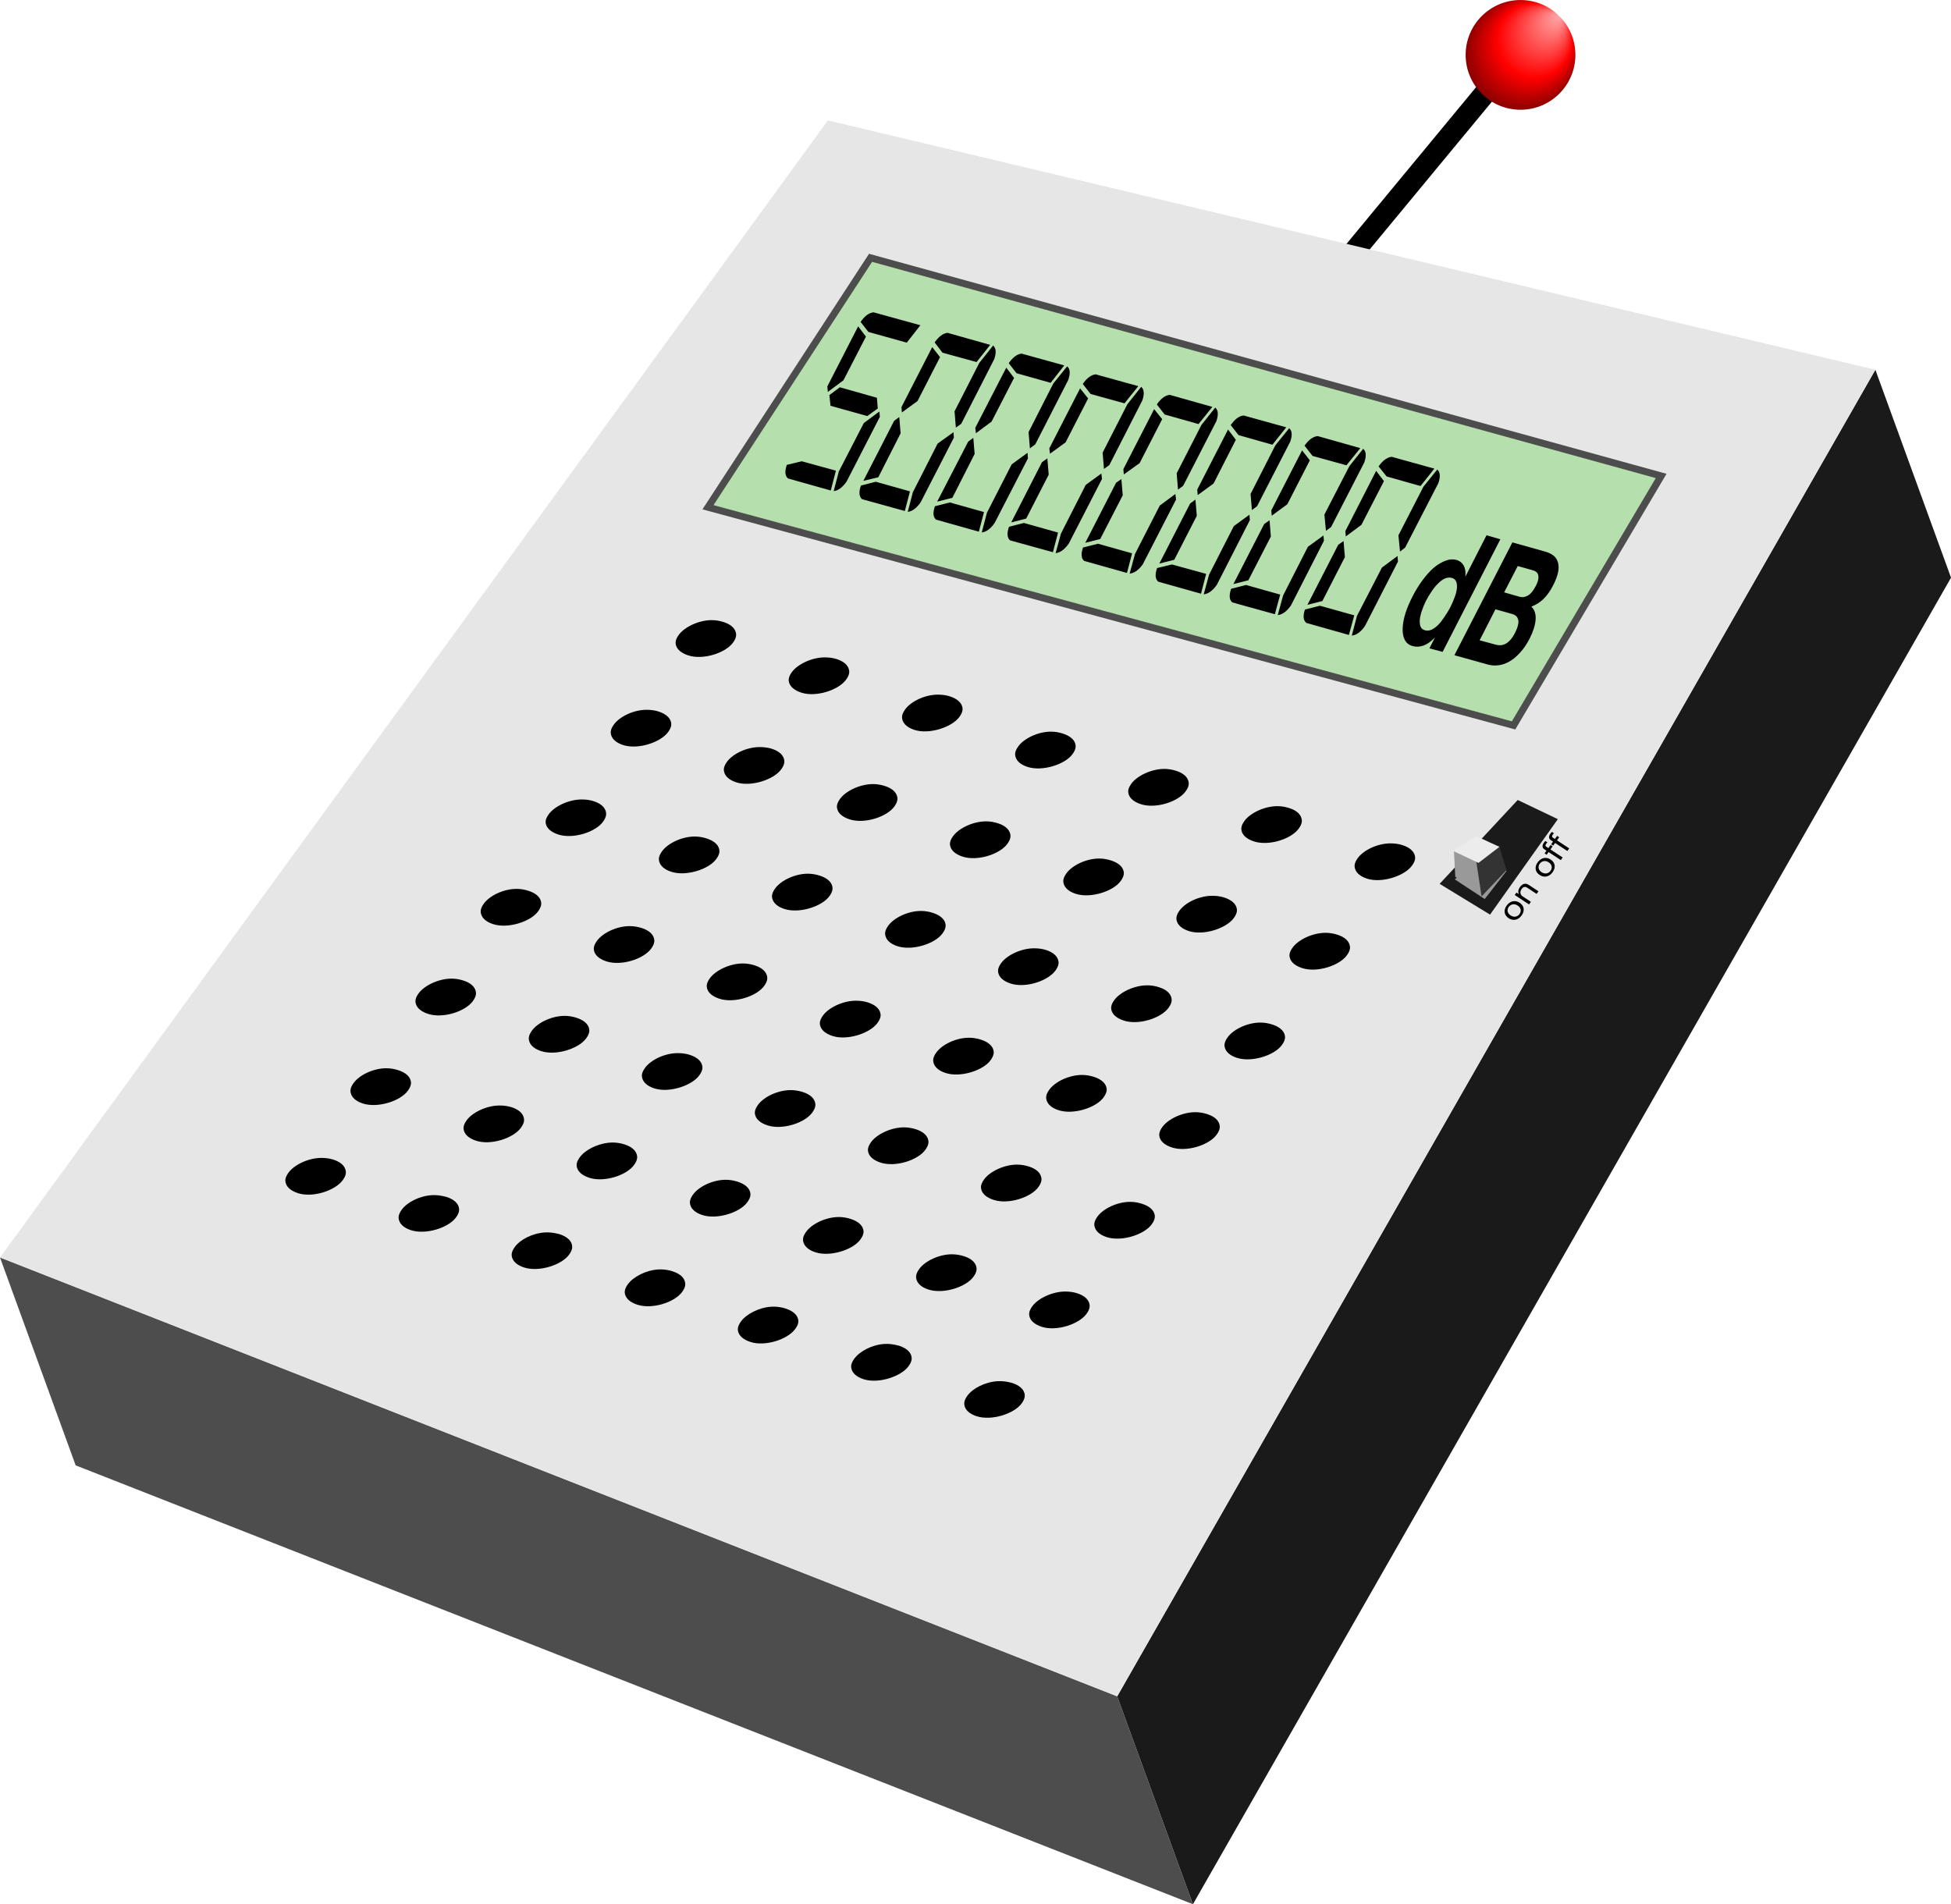
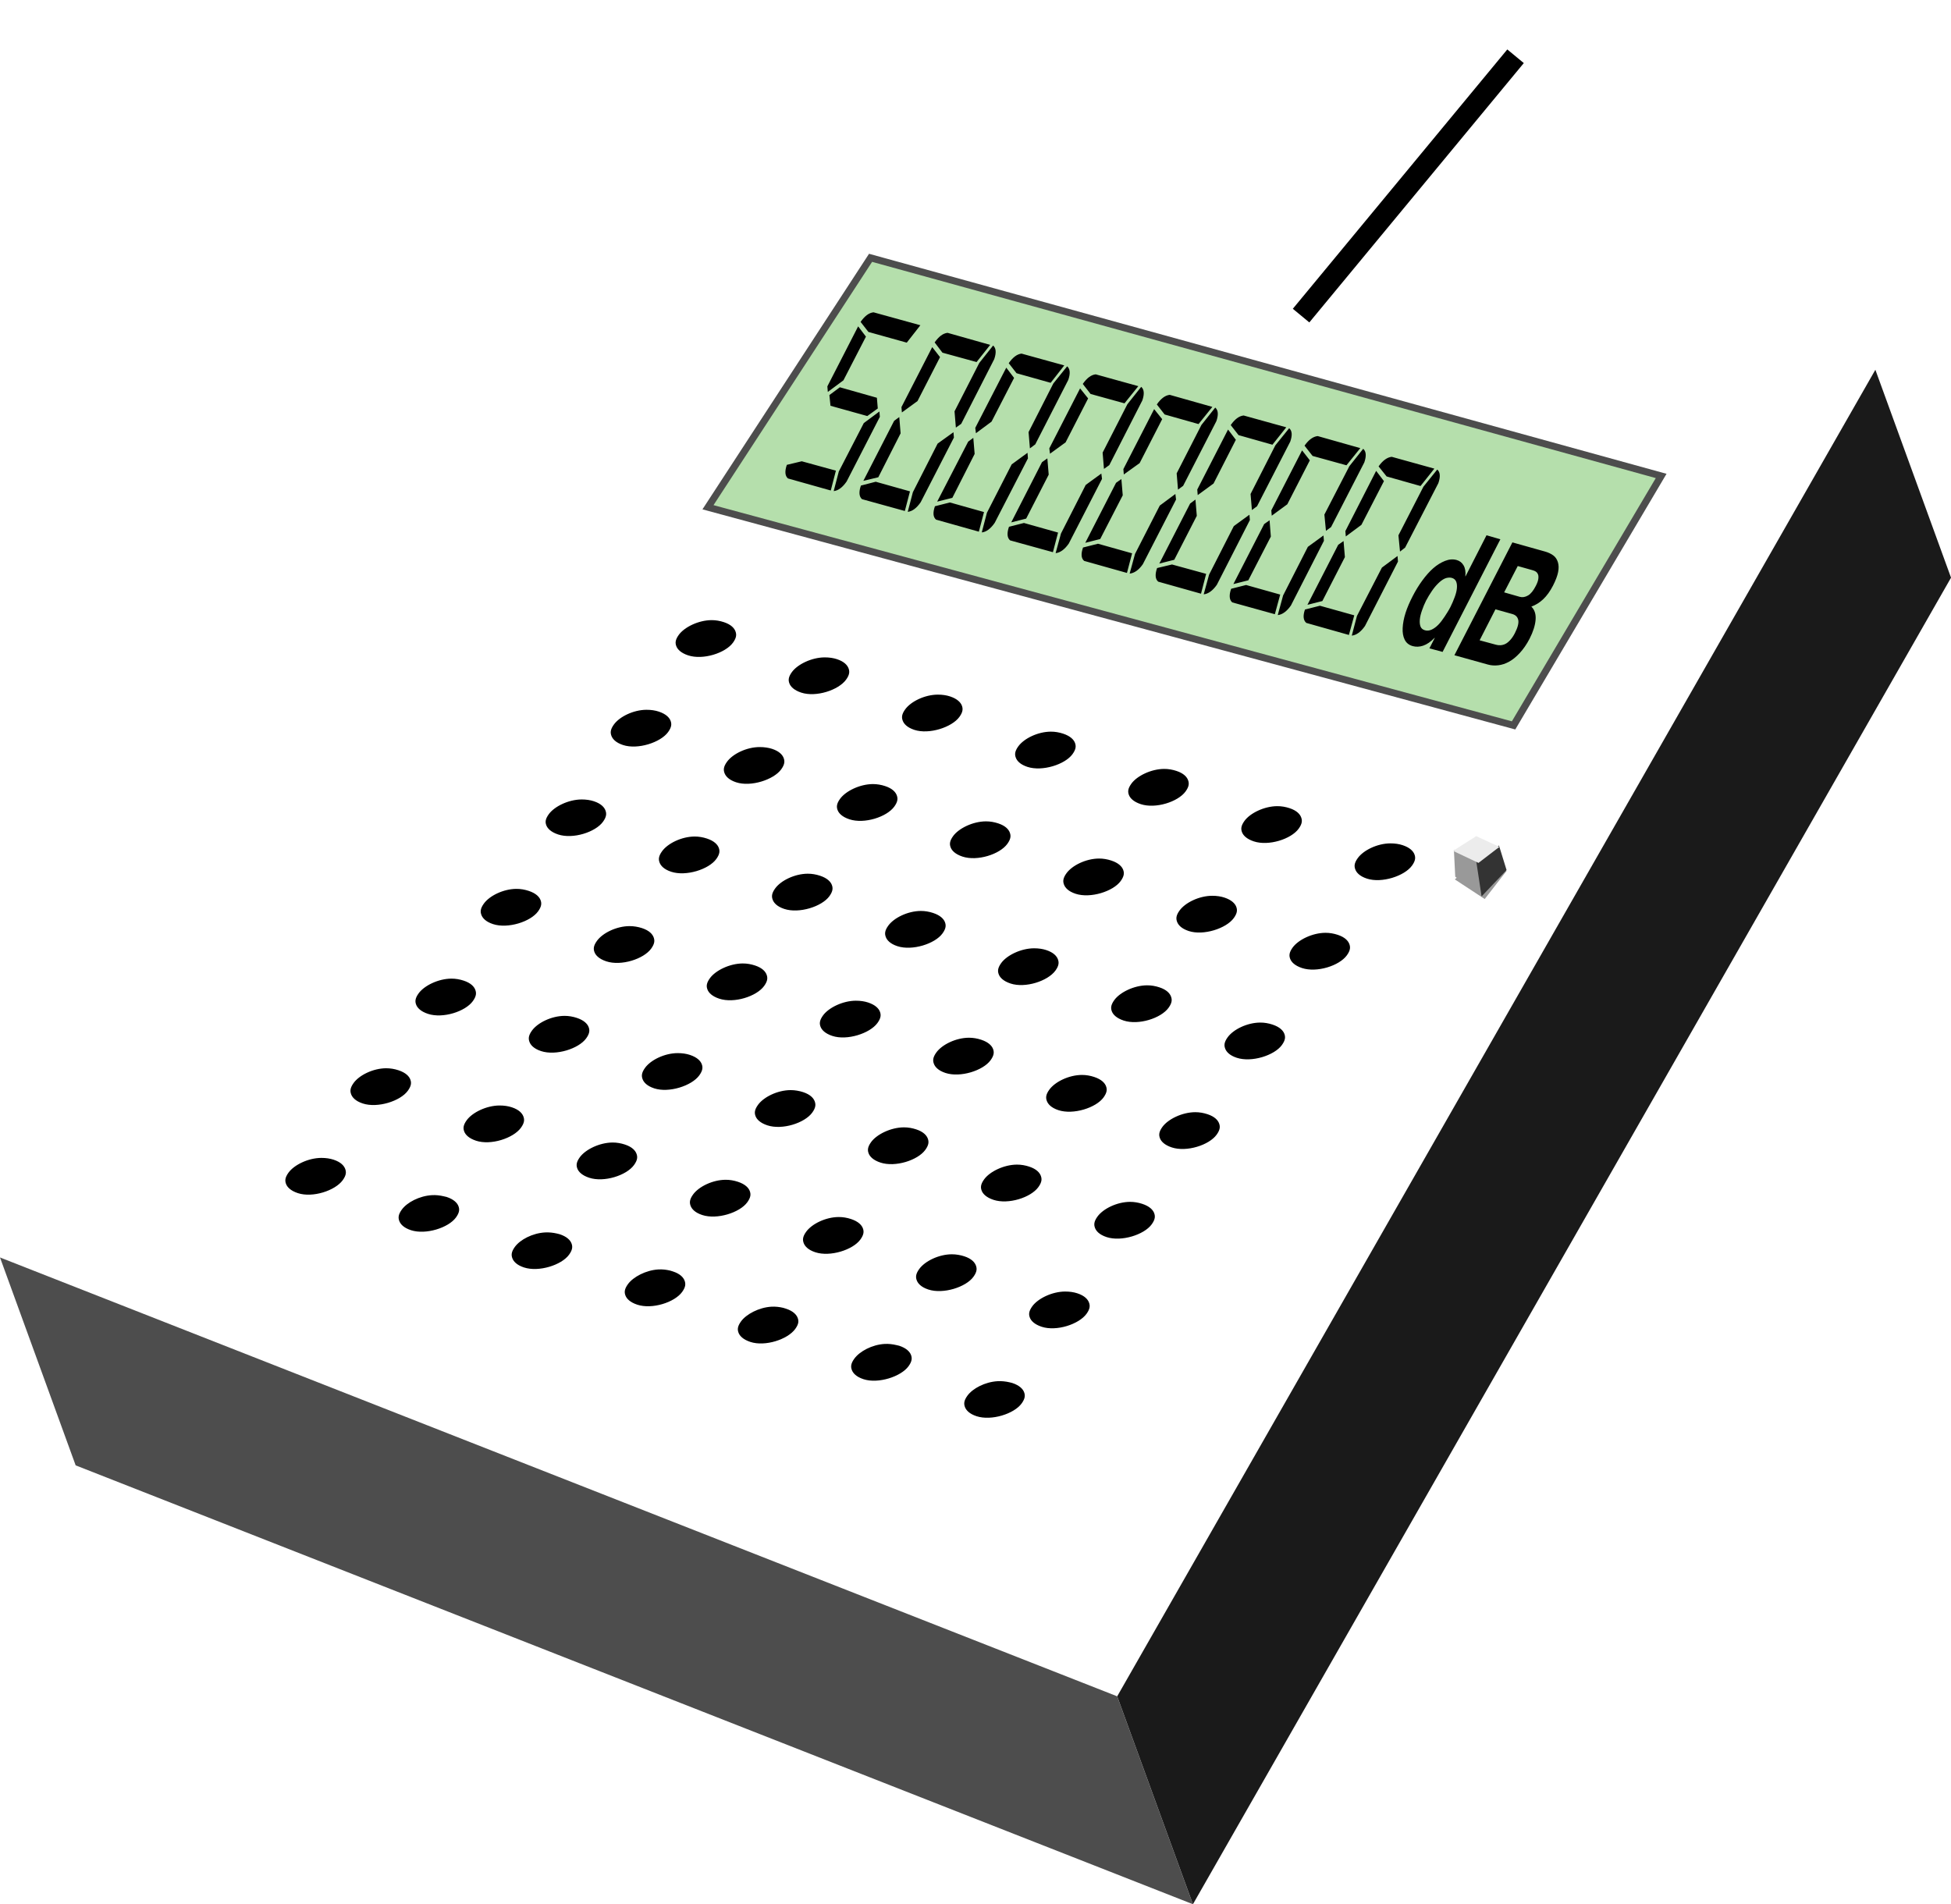
<svg xmlns="http://www.w3.org/2000/svg" version="1.1" viewBox="0 0 273.34 266.81">
  <defs>
    <radialGradient id="a" cx="287.9" cy="334.02" r="8.187" fx="293.44" fy="328.38" gradientUnits="userSpaceOnUse">
      <stop stop-color="#faa" offset="0" />
      <stop stop-color="#f00" offset=".641" />
      <stop stop-color="#800000" offset="1" />
    </radialGradient>
  </defs>
  <g transform="translate(-76.866 -328.33)">
    <path d="m259.15 372.55 30.048-36.337" fill="none" stroke="#000" stroke-width="3" />
    <path d="m76.866 504.52 156.52 61.49 10.61 29.13-156.53-61.49z" fill="#4d4d4d" />
    <path d="m233.39 566.01 106.22-185.87 10.6 29.13-106.21 185.87z" fill="#1a1a1a" />
-     <path d="m192.86 345.2-115.99 159.32 156.52 61.49 106.22-185.87z" fill="#e6e6e6" />
    <path transform="matrix(.964 .266 -.546 .838 0 0)" d="m383.62 313.14h114.9l1.843 41.124-116.75 0.584z" fill="#b5dfac" fill-rule="evenodd" stroke="#4d4d4d" stroke-width="1.025px" />
    <path d="m199.25 372.09c-0.643 0.067-1.237 0.519-1.812 1.344l1.094 1.406 5.375 1.5 1.906-2.438-6.562-1.812zm-2.156 1.969-4.312 8.406 0.062 0.781 2.188-1.625 3.156-6.125-1.094-1.438zm12.531 0.906c-0.643 0.067-1.237 0.519-1.812 1.344l1.094 1.438 4.781 1.312 1.906-2.406-5.969-1.688zm6.38 1.78-1.938 2.438-3.469 6.781 0.188 2.281 0.75-0.531 4.625-9.062c0.309-0.899 0.265-1.542-0.156-1.906zm-8.531 0.219-4.312 8.406 0.062 0.75 2.188-1.594 3.156-6.156-1.094-1.406zm12.53 0.91c-0.643 0.067-1.237 0.519-1.812 1.344l1.094 1.406 4.781 1.344 1.906-2.438-5.97-1.65zm6.375 1.781-1.938 2.406-3.469 6.812 0.188 2.281 0.75-0.562 4.625-9.031c0.309-0.899 0.265-1.542-0.156-1.906zm-8.531 0.188-4.344 8.438 0.094 0.75 2.188-1.625 3.156-6.125-1.094-1.438zm12.531 0.938c-0.643 0.067-1.237 0.519-1.812 1.344l1.094 1.406 4.75 1.312 1.938-2.406-5.969-1.656zm6.375 1.75-1.938 2.438-3.469 6.781 0.188 2.281 0.75-0.531 4.625-9.062c0.309-0.899 0.265-1.542-0.156-1.906zm-42.219 0.062-1.469 1.094 0.156 1.5 5.156 1.438 1.469-1.062-0.125-1.5-5.188-1.469zm33.656 0.156-4.312 8.406 0.094 0.75 2.188-1.594 3.156-6.156-1.125-1.406zm12.562 0.906c-0.643 0.067-1.237 0.519-1.812 1.344l1.094 1.406 4.75 1.344 1.938-2.406-5.969-1.688zm6.375 1.781-1.938 2.438-3.469 6.781 0.188 2.281 0.719-0.531 4.656-9.062c0.309-0.899 0.265-1.542-0.156-1.906zm-8.562 0.219-4.312 8.406 0.062 0.75 2.219-1.594 3.156-6.156-1.125-1.406zm-38.49 0.33-2.188 1.625-3.5 6.781-0.719 2.75c0.643-0.067 1.237-0.519 1.812-1.344l4.656-9.062-0.062-0.75zm51.031 0.562c-0.643 0.067-1.237 0.519-1.812 1.344l1.094 1.406 4.75 1.344 1.938-2.438-5.969-1.656zm-48.25 0.219-0.719 0.531-4.312 8.406 2.094-0.5 3.125-6.156-0.188-2.281zm54.625 1.562-1.938 2.406-3.469 6.812 0.188 2.25 0.719-0.531 4.656-9.062c0.309-0.899 0.265-1.511-0.156-1.875zm-8.562 0.188-4.312 8.406 0.062 0.781 2.219-1.625 3.125-6.125-1.094-1.438zm-38.469 0.375-2.219 1.594-3.469 6.812-0.719 2.75c0.643-0.067 1.237-0.519 1.812-1.344l4.656-9.062-0.062-0.75zm51.03 0.54c-0.643 0.067-1.268 0.519-1.844 1.344l1.125 1.438 4.75 1.312 1.938-2.406-5.969-1.688zm-48.25 0.25-0.719 0.531-4.344 8.406 2.125-0.531 3.125-6.156-0.188-2.25zm54.625 1.531-1.938 2.438-3.5 6.781 0.219 2.281 0.719-0.531 4.656-9.062c0.309-0.899 0.265-1.542-0.156-1.906zm-8.562 0.219-4.312 8.406 0.062 0.75 2.18-1.6 3.156-6.156-1.094-1.406zm-38.469 0.344-2.219 1.625-3.469 6.781-0.719 2.75c0.643-0.067 1.237-0.519 1.812-1.344l4.656-9.031-0.062-0.781zm51.031 0.562c-0.643 0.067-1.268 0.519-1.844 1.344l1.125 1.406 4.75 1.344 1.938-2.438-5.969-1.656zm-48.25 0.219-0.75 0.531-4.312 8.438 2.094-0.531 3.156-6.156-0.188-2.281zm-34.406 0.406-2.094 0.5c-0.309 0.899-0.265 1.542 0.156 1.906l6 1.688 0.719-2.781-4.781-1.312zm89.031 1.156-1.938 2.406-3.5 6.812 0.219 2.281 0.719-0.562 4.656-9.031c0.309-0.899 0.265-1.542-0.156-1.906zm-8.562 0.188-4.312 8.438 0.062 0.75 2.188-1.625 3.156-6.125-1.094-1.438zm-38.5 0.375-2.188 1.594-3.469 6.812-0.75 2.75c0.643-0.067 1.268-0.519 1.844-1.344l4.656-9.062-0.094-0.75zm2.81 0.77-0.75 0.53-4.312 8.406 2.094-0.531 3.156-6.125-0.19-2.28zm-34.406 0.375-2.09 0.54c-0.309 0.899-0.265 1.542 0.156 1.906l6 1.656 0.719-2.75-4.781-1.344zm41.969 1.719-2.188 1.625-3.469 6.781-0.75 2.75c0.643-0.067 1.268-0.487 1.844-1.312l4.656-9.062-0.094-0.781zm2.812 0.781-0.75 0.562-4.312 8.406 2.094-0.531 3.156-6.156-0.188-2.281zm-34.406 0.406-2.094 0.531c-0.309 0.899-0.265 1.511 0.156 1.875l6 1.688 0.719-2.75-4.781-1.344zm41.969 1.719-2.188 1.594-3.469 6.812-0.75 2.75c0.643-0.067 1.268-0.519 1.844-1.344l4.625-9.062-0.062-0.75zm2.812 0.781-0.75 0.531-4.312 8.406 2.094-0.531 3.156-6.125-0.18-2.29zm-34.406 0.375-2.094 0.531c-0.309 0.899-0.265 1.542 0.156 1.906l6 1.656 0.719-2.75-4.781-1.344zm64.812 1.719-2.938 5.75h-0.031c0.069-0.621-0.02-1.138-0.25-1.531-0.23-0.393-0.55-0.633-0.969-0.75-0.518-0.145-1.064-0.098-1.625 0.125-0.561 0.223-1.117 0.558-1.656 1.031-0.539 0.473-1.032 1.04-1.531 1.719-0.499 0.679-0.95 1.42-1.344 2.188-0.409 0.796-0.753 1.569-1 2.344-0.247 0.774-0.374 1.485-0.406 2.125s0.06 1.175 0.281 1.625c0.221 0.45 0.588 0.756 1.125 0.906 0.455 0.127 0.952 0.114 1.469-0.062 0.517-0.176 1.048-0.537 1.594-1.094h0.031l-0.75 1.469 1.844 0.5 8.094-15.781-1.938-0.562zm-22.844 0.031-2.188 1.594-3.469 6.812-0.75 2.75c0.643-0.067 1.268-0.519 1.844-1.344l4.625-9.062-0.062-0.75zm2.812 0.781-0.75 0.531-4.312 8.406 2.094-0.531 3.156-6.156-0.188-2.25zm23.656 0.188-8.125 15.812 4.719 1.312c0.437 0.122 0.933 0.155 1.438 0.094 0.504-0.061 0.988-0.221 1.5-0.5s1.01-0.689 1.5-1.219c0.49-0.529 0.966-1.204 1.375-2 0.507-0.988 0.78-1.873 0.844-2.656 0.064-0.783-0.137-1.396-0.594-1.844 0.602-0.22 1.153-0.556 1.656-1.031 0.504-0.475 0.974-1.125 1.375-1.906 0.378-0.738 0.612-1.363 0.719-1.906 0.107-0.543 0.086-0.996-0.031-1.375-0.118-0.379-0.311-0.698-0.625-0.938-0.314-0.239-0.724-0.433-1.188-0.562l-4.562-1.281zm-58.062 0.188-2.094 0.531c-0.309 0.899-0.265 1.511 0.156 1.875l6 1.688 0.719-2.75-4.781-1.344zm41.969 1.719-2.188 1.625-3.5 6.781-0.719 2.75c0.643-0.067 1.268-0.519 1.844-1.344l4.625-9.031-0.062-0.781zm-31.594 1.188-2.094 0.5c-0.309 0.899-0.265 1.542 0.156 1.906l6 1.688 0.719-2.781-4.781-1.312zm48.438 0.219 2 0.562c0.191 0.053 0.38 0.117 0.531 0.219 0.151 0.101 0.244 0.235 0.312 0.406 0.068 0.171 0.07 0.398 0.031 0.656-0.039 0.259-0.155 0.569-0.344 0.938-0.341 0.664-0.697 1.117-1.094 1.344-0.397 0.227-0.774 0.294-1.156 0.188l-2.188-0.625 1.906-3.688zm-9.719 1.625c0.161-0.014 0.31-0.013 0.469 0.031 0.309 0.086 0.517 0.265 0.625 0.531 0.108 0.266 0.132 0.6 0.094 0.969-0.038 0.369-0.14 0.761-0.312 1.219-0.173 0.458-0.359 0.918-0.594 1.375-0.242 0.472-0.531 0.916-0.812 1.344-0.282 0.427-0.57 0.814-0.875 1.125-0.305 0.311-0.618 0.54-0.938 0.688-0.32 0.147-0.619 0.183-0.938 0.094-0.3-0.084-0.521-0.258-0.625-0.531-0.104-0.274-0.131-0.614-0.094-1 0.037-0.386 0.149-0.821 0.312-1.281 0.163-0.46 0.335-0.901 0.562-1.344 0.242-0.472 0.53-0.925 0.812-1.344 0.282-0.419 0.569-0.76 0.875-1.062 0.306-0.302 0.613-0.542 0.938-0.688 0.162-0.073 0.339-0.111 0.5-0.125zm-28.344 1.031-2.094 0.531c-0.309 0.899-0.265 1.542 0.156 1.906l5.969 1.656 0.75-2.75-4.781-1.344zm10.344 2.906-2.094 0.531c-0.309 0.899-0.234 1.511 0.188 1.875l5.969 1.688 0.75-2.75-4.812-1.344zm24.594 0.5 2.344 0.656c0.464 0.129 0.74 0.387 0.844 0.812 0.104 0.425-0.053 1.064-0.469 1.875-0.212 0.413-0.434 0.728-0.656 0.969-0.223 0.241-0.431 0.417-0.656 0.531-0.225 0.114-0.462 0.174-0.688 0.188-0.225 0.013-0.416-4e-3 -0.625-0.062l-2.312-0.625 2.219-4.344z" />
-     <path transform="translate(2,2)" d="m295.58 334.02c0 4.245-3.441 7.687-7.687 7.687s-7.687-3.441-7.687-7.687 3.441-7.687 7.687-7.687 7.687 3.441 7.687 7.687z" fill="url(#a)" fill-rule="evenodd" />
    <path d="m176.56 415.22c-1.837 9e-3 -3.808 0.979-4.594 2.062-0.526 0.725-0.506 1.171-0.344 1.594 0.162 0.423 0.617 0.939 1.656 1.281 2.083 0.685 5.224-0.323 6.281-1.781 0.529-0.73 0.501-1.175 0.344-1.594-0.158-0.419-0.587-0.94-1.625-1.281-0.538-0.177-1.124-0.284-1.719-0.281zm15.844 5.219c-1.837 9e-3 -3.808 0.979-4.594 2.062-0.526 0.725-0.506 1.171-0.344 1.594 0.162 0.423 0.617 0.939 1.656 1.281 2.07 0.681 5.218-0.347 6.281-1.812 0.529-0.73 0.501-1.175 0.344-1.594-0.158-0.419-0.587-0.94-1.625-1.281-0.487-0.16-1.069-0.253-1.719-0.25zm15.844 5.219c-1.837 9e-3 -3.767 0.965-4.562 2.062-0.529 0.73-0.501 1.175-0.344 1.594 0.158 0.419 0.587 0.94 1.625 1.281 2.066 0.679 5.257-0.357 6.312-1.812 0.526-0.725 0.506-1.171 0.344-1.594-0.162-0.423-0.617-0.939-1.656-1.281-0.487-0.16-1.069-0.253-1.719-0.25zm-40.812 2.125c-1.837 9e-3 -3.767 0.965-4.562 2.062-0.529 0.73-0.501 1.175-0.344 1.594 0.158 0.419 0.587 0.94 1.625 1.281 2.066 0.679 5.257-0.357 6.312-1.812 0.526-0.725 0.506-1.171 0.344-1.594-0.162-0.423-0.617-0.939-1.656-1.281-0.487-0.16-1.069-0.253-1.719-0.25zm56.656 3.062c-1.837 9e-3 -3.767 0.965-4.562 2.062-0.529 0.73-0.501 1.175-0.344 1.594 0.158 0.419 0.587 0.94 1.625 1.281 2.079 0.683 5.262-0.333 6.312-1.781 0.526-0.725 0.506-1.171 0.344-1.594-0.162-0.423-0.617-0.939-1.656-1.281-0.538-0.177-1.124-0.284-1.719-0.281zm-40.81 2.16c-1.837 9e-3 -3.767 0.965-4.562 2.062-0.529 0.73-0.501 1.175-0.344 1.594 0.158 0.419 0.587 0.94 1.625 1.281 2.066 0.679 5.257-0.357 6.312-1.812 0.529-0.73 0.501-1.175 0.344-1.594-0.158-0.419-0.587-0.94-1.625-1.281-0.471-0.155-1.101-0.253-1.75-0.25zm56.688 3.062c-1.837 9e-3 -3.807 0.979-4.594 2.062-0.526 0.725-0.506 1.171-0.344 1.594 0.162 0.423 0.617 0.939 1.656 1.281 2.083 0.685 5.224-0.323 6.281-1.781 0.529-0.73 0.501-1.175 0.344-1.594-0.158-0.419-0.587-0.94-1.625-1.281-0.538-0.177-1.124-0.284-1.719-0.281zm-40.812 2.125c-1.837 9e-3 -3.807 0.979-4.594 2.062-0.526 0.725-0.506 1.171-0.344 1.594 0.162 0.423 0.617 0.939 1.656 1.281 2.083 0.685 5.224-0.323 6.281-1.781 0.529-0.73 0.501-1.175 0.344-1.594-0.158-0.419-0.587-0.94-1.625-1.281-0.538-0.177-1.124-0.284-1.719-0.281zm-40.812 2.156c-1.837 9e-3 -3.807 0.979-4.594 2.062-0.528 0.728-0.502 1.151-0.344 1.562s0.61 0.937 1.656 1.281c2.083 0.685 5.224-0.323 6.281-1.781 0.529-0.73 0.501-1.175 0.344-1.594-0.158-0.419-0.587-0.94-1.625-1.281-0.487-0.16-1.069-0.253-1.719-0.25zm97.469 0.938c-1.837 9e-3 -3.807 0.979-4.594 2.062-0.526 0.725-0.506 1.171-0.344 1.594 0.162 0.423 0.617 0.939 1.656 1.281 2.083 0.685 5.224-0.323 6.281-1.781 0.529-0.73 0.501-1.175 0.344-1.594-0.158-0.419-0.587-0.94-1.625-1.281-0.538-0.177-1.124-0.284-1.719-0.281zm-40.82 2.13c-1.837 9e-3 -3.808 0.979-4.594 2.062-0.526 0.725-0.506 1.171-0.344 1.594 0.162 0.423 0.617 0.939 1.656 1.281 2.083 0.685 5.224-0.323 6.281-1.781 0.529-0.73 0.501-1.175 0.344-1.594-0.158-0.419-0.587-0.94-1.625-1.281-0.538-0.177-1.124-0.284-1.719-0.281zm-40.812 2.125c-1.837 9e-3 -3.767 0.965-4.562 2.062-0.529 0.73-0.501 1.175-0.344 1.594 0.158 0.419 0.587 0.94 1.625 1.281 2.079 0.683 5.262-0.333 6.312-1.781 0.526-0.725 0.506-1.171 0.344-1.594-0.162-0.423-0.617-0.939-1.656-1.281-0.538-0.177-1.124-0.284-1.719-0.281zm97.47 0.96c-1.837 9e-3 -3.767 0.965-4.562 2.062-0.529 0.73-0.501 1.175-0.344 1.594 0.158 0.419 0.587 0.94 1.625 1.281 2.066 0.679 5.257-0.357 6.312-1.812 0.526-0.725 0.506-1.171 0.344-1.594-0.162-0.423-0.617-0.939-1.656-1.281-0.487-0.16-1.069-0.253-1.719-0.25zm-40.812 2.125c-1.837 9e-3 -3.767 0.965-4.562 2.062-0.529 0.73-0.501 1.175-0.344 1.594 0.158 0.419 0.587 0.94 1.625 1.281 2.079 0.683 5.262-0.333 6.312-1.781 0.526-0.725 0.506-1.171 0.344-1.594-0.162-0.423-0.617-0.939-1.656-1.281-0.538-0.177-1.124-0.284-1.719-0.281zm-40.812 2.125c-1.837 9e-3 -3.767 0.965-4.562 2.062-0.529 0.73-0.501 1.175-0.344 1.594 0.158 0.419 0.587 0.94 1.625 1.281 2.079 0.683 5.262-0.333 6.312-1.781 0.526-0.725 0.506-1.171 0.344-1.594-0.162-0.423-0.617-0.939-1.656-1.281-0.538-0.177-1.124-0.284-1.719-0.281zm-40.812 2.125c-1.837 9e-3 -3.767 0.965-4.562 2.062-0.529 0.73-0.501 1.175-0.344 1.594 0.158 0.419 0.587 0.94 1.625 1.281 2.079 0.683 5.262-0.333 6.312-1.781 0.526-0.725 0.506-1.171 0.344-1.594-0.162-0.423-0.617-0.939-1.656-1.281-0.538-0.177-1.124-0.284-1.719-0.281zm97.469 0.969c-1.837 9e-3 -3.767 0.965-4.562 2.062-0.529 0.73-0.501 1.175-0.344 1.594 0.158 0.419 0.587 0.94 1.625 1.281 2.066 0.679 5.257-0.357 6.312-1.812 0.526-0.725 0.506-1.171 0.344-1.594-0.162-0.423-0.617-0.939-1.656-1.281-0.487-0.16-1.069-0.253-1.719-0.25zm-40.812 2.125c-1.837 9e-3 -3.767 0.965-4.562 2.062-0.529 0.73-0.501 1.175-0.344 1.594 0.158 0.419 0.587 0.94 1.625 1.281 2.079 0.683 5.262-0.333 6.312-1.781 0.526-0.725 0.506-1.171 0.344-1.594-0.162-0.423-0.617-0.939-1.656-1.281-0.538-0.177-1.124-0.284-1.719-0.281zm-40.812 2.125c-1.837 9e-3 -3.767 0.965-4.562 2.062-0.526 0.725-0.506 1.171-0.344 1.594 0.162 0.423 0.617 0.939 1.656 1.281 2.083 0.685 5.224-0.323 6.281-1.781 0.529-0.73 0.501-1.175 0.344-1.594-0.158-0.419-0.587-0.94-1.625-1.281-0.521-0.171-1.156-0.284-1.75-0.281zm97.5 0.938c-1.837 9e-3 -3.808 0.979-4.594 2.062-0.526 0.725-0.506 1.171-0.344 1.594 0.162 0.423 0.617 0.939 1.656 1.281 2.083 0.685 5.224-0.323 6.281-1.781 0.529-0.73 0.501-1.175 0.344-1.594-0.158-0.419-0.587-0.94-1.625-1.281-0.538-0.177-1.124-0.284-1.719-0.281zm-40.83 2.17c-1.837 9e-3 -3.808 0.979-4.594 2.062-0.526 0.725-0.506 1.171-0.344 1.594 0.162 0.423 0.617 0.939 1.656 1.281 2.07 0.681 5.218-0.347 6.281-1.812 0.529-0.73 0.501-1.175 0.344-1.594-0.158-0.419-0.587-0.94-1.625-1.281-0.487-0.16-1.069-0.253-1.719-0.25zm-40.812 2.125c-1.837 9e-3 -3.808 0.979-4.594 2.062-0.526 0.725-0.506 1.171-0.344 1.594 0.162 0.423 0.617 0.939 1.656 1.281 2.083 0.685 5.224-0.323 6.281-1.781 0.529-0.73 0.501-1.175 0.344-1.594-0.158-0.419-0.587-0.94-1.625-1.281-0.538-0.177-1.124-0.284-1.719-0.281zm-40.812 2.125c-1.837 9e-3 -3.807 0.979-4.594 2.062-0.526 0.725-0.506 1.171-0.344 1.594 0.162 0.423 0.617 0.939 1.656 1.281 2.083 0.685 5.224-0.323 6.281-1.781 0.529-0.73 0.501-1.175 0.344-1.594-0.158-0.419-0.587-0.94-1.625-1.281-0.538-0.177-1.124-0.284-1.719-0.281zm97.469 0.938c-1.837 9e-3 -3.808 0.979-4.594 2.062-0.526 0.725-0.506 1.171-0.344 1.594 0.162 0.423 0.617 0.939 1.656 1.281 2.083 0.685 5.224-0.323 6.281-1.781 0.529-0.73 0.501-1.175 0.344-1.594-0.158-0.419-0.587-0.94-1.625-1.281-0.538-0.177-1.124-0.284-1.719-0.281zm-40.812 2.156c-1.837 9e-3 -3.808 0.979-4.594 2.062-0.526 0.725-0.506 1.171-0.344 1.594 0.162 0.423 0.617 0.939 1.656 1.281 2.066 0.679 5.257-0.357 6.312-1.812 0.526-0.725 0.506-1.171 0.344-1.594-0.162-0.423-0.617-0.939-1.656-1.281-0.487-0.16-1.069-0.253-1.719-0.25zm-40.812 2.125c-1.837 9e-3 -3.767 0.965-4.562 2.062-0.529 0.73-0.501 1.175-0.344 1.594 0.158 0.419 0.587 0.94 1.625 1.281 2.079 0.683 5.262-0.333 6.312-1.781 0.526-0.725 0.506-1.171 0.344-1.594-0.162-0.423-0.617-0.939-1.656-1.281-0.538-0.177-1.124-0.284-1.719-0.281zm97.469 0.938c-1.837 9e-3 -3.767 0.965-4.562 2.062-0.529 0.73-0.501 1.175-0.344 1.594 0.158 0.419 0.587 0.94 1.625 1.281 2.079 0.683 5.262-0.333 6.312-1.781 0.526-0.725 0.506-1.171 0.344-1.594-0.162-0.423-0.617-0.939-1.656-1.281-0.538-0.177-1.124-0.284-1.719-0.281zm-40.812 2.125c-1.837 9e-3 -3.767 0.965-4.562 2.062-0.529 0.73-0.501 1.175-0.344 1.594 0.158 0.419 0.587 0.94 1.625 1.281 2.079 0.683 5.262-0.333 6.312-1.781 0.526-0.725 0.506-1.171 0.344-1.594-0.162-0.423-0.617-0.939-1.656-1.281-0.538-0.177-1.124-0.284-1.719-0.281zm-40.812 2.156c-1.837 9e-3 -3.767 0.965-4.562 2.062-0.529 0.73-0.501 1.175-0.344 1.594 0.158 0.419 0.587 0.94 1.625 1.281 2.066 0.679 5.257-0.357 6.312-1.812 0.526-0.725 0.506-1.171 0.344-1.594-0.162-0.423-0.617-0.939-1.656-1.281-0.487-0.16-1.069-0.253-1.719-0.25zm-40.83 2.12c-1.837 9e-3 -3.767 0.965-4.562 2.062-0.529 0.73-0.501 1.175-0.344 1.594 0.158 0.419 0.587 0.94 1.625 1.281 2.079 0.683 5.262-0.333 6.312-1.781 0.526-0.725 0.506-1.171 0.344-1.594-0.162-0.423-0.617-0.939-1.656-1.281-0.54-0.18-1.13-0.28-1.72-0.28zm97.469 0.938c-1.837 9e-3 -3.767 0.965-4.562 2.062-0.529 0.73-0.501 1.175-0.344 1.594 0.158 0.419 0.587 0.94 1.625 1.281 2.079 0.683 5.262-0.333 6.312-1.781 0.526-0.725 0.506-1.171 0.344-1.594-0.162-0.423-0.617-0.939-1.656-1.281-0.538-0.177-1.124-0.284-1.719-0.281zm-40.812 2.125c-1.837 9e-3 -3.767 0.965-4.562 2.062-0.526 0.725-0.506 1.171-0.344 1.594 0.162 0.423 0.617 0.939 1.656 1.281 2.083 0.685 5.224-0.323 6.281-1.781 0.529-0.73 0.501-1.175 0.344-1.594-0.158-0.419-0.587-0.94-1.625-1.281-0.521-0.171-1.156-0.284-1.75-0.281zm-40.781 2.156c-1.837 9e-3 -3.808 0.979-4.594 2.062-0.526 0.725-0.506 1.171-0.344 1.594 0.162 0.423 0.617 0.939 1.656 1.281 2.07 0.681 5.218-0.347 6.281-1.812 0.529-0.73 0.501-1.175 0.344-1.594-0.158-0.419-0.587-0.94-1.625-1.281-0.487-0.16-1.069-0.253-1.719-0.25zm97.469 0.938c-1.837 9e-3 -3.808 0.979-4.594 2.062-0.526 0.725-0.506 1.171-0.344 1.594 0.162 0.423 0.617 0.939 1.656 1.281 2.083 0.685 5.224-0.323 6.281-1.781 0.529-0.73 0.501-1.175 0.344-1.594-0.158-0.419-0.587-0.94-1.625-1.281-0.538-0.177-1.124-0.284-1.719-0.281zm-40.812 2.125c-1.837 9e-3 -3.807 0.979-4.594 2.062-0.526 0.725-0.506 1.171-0.344 1.594 0.162 0.423 0.617 0.939 1.656 1.281 2.083 0.685 5.224-0.323 6.281-1.781 0.529-0.73 0.501-1.175 0.344-1.594-0.158-0.419-0.587-0.94-1.625-1.281-0.538-0.177-1.124-0.284-1.719-0.281zm-40.812 2.125c-1.837 9e-3 -3.807 0.979-4.594 2.062-0.526 0.725-0.506 1.171-0.344 1.594 0.162 0.423 0.617 0.939 1.656 1.281 2.083 0.685 5.224-0.323 6.281-1.781 0.529-0.73 0.501-1.175 0.344-1.594-0.158-0.419-0.587-0.94-1.625-1.281-0.538-0.177-1.124-0.284-1.719-0.281zm-40.812 2.156c-1.837 9e-3 -3.807 0.979-4.594 2.062-0.526 0.725-0.506 1.171-0.344 1.594 0.162 0.423 0.617 0.939 1.656 1.281 2.07 0.681 5.218-0.347 6.281-1.812 0.529-0.73 0.501-1.175 0.344-1.594-0.158-0.419-0.587-0.94-1.625-1.281-0.487-0.16-1.069-0.253-1.719-0.25zm97.46 0.94c-1.837 9e-3 -3.808 0.979-4.594 2.062-0.526 0.725-0.506 1.171-0.344 1.594 0.162 0.423 0.617 0.939 1.656 1.281 2.083 0.685 5.224-0.323 6.281-1.781 0.529-0.73 0.501-1.175 0.344-1.594-0.158-0.419-0.587-0.94-1.625-1.281-0.538-0.177-1.124-0.284-1.719-0.281zm-40.812 2.125c-1.837 9e-3 -3.767 0.965-4.562 2.062-0.529 0.73-0.501 1.175-0.344 1.594 0.158 0.419 0.587 0.94 1.625 1.281 2.079 0.683 5.262-0.333 6.312-1.781 0.526-0.725 0.506-1.171 0.344-1.594-0.162-0.423-0.617-0.939-1.656-1.281-0.538-0.177-1.124-0.284-1.719-0.281zm-41.156 2.156c-1.75 0.105-3.475 1.006-4.219 2.031-0.529 0.73-0.501 1.175-0.344 1.594 0.158 0.419 0.587 0.94 1.625 1.281 2.079 0.683 5.262-0.333 6.312-1.781 0.526-0.725 0.506-1.171 0.344-1.594-0.162-0.423-0.617-0.939-1.656-1.281-0.06-0.02-0.202-0.046-0.406-0.094-0.524-0.123-1.079-0.191-1.656-0.156zm97.812 0.938c-1.837 9e-3 -3.767 0.965-4.562 2.062-0.529 0.73-0.501 1.175-0.344 1.594 0.158 0.419 0.587 0.94 1.625 1.281 2.079 0.683 5.262-0.333 6.312-1.781 0.526-0.725 0.506-1.171 0.344-1.594-0.162-0.423-0.617-0.939-1.656-1.281-0.538-0.177-1.124-0.284-1.719-0.281zm-40.812 2.125c-1.837 9e-3 -3.767 0.965-4.562 2.062-0.529 0.73-0.501 1.175-0.344 1.594 0.158 0.419 0.587 0.94 1.625 1.281 2.079 0.683 5.262-0.333 6.312-1.781 0.526-0.725 0.506-1.171 0.344-1.594-0.162-0.423-0.617-0.939-1.656-1.281-0.538-0.177-1.124-0.284-1.719-0.281zm-41.16 2.16c-1.75 0.105-3.475 1.006-4.219 2.031-0.529 0.73-0.501 1.175-0.344 1.594 0.158 0.419 0.587 0.94 1.625 1.281 2.079 0.683 5.262-0.333 6.312-1.781 0.526-0.725 0.506-1.171 0.344-1.594-0.162-0.423-0.617-0.939-1.656-1.281-0.127-0.042-0.22-0.058-0.375-0.094-0.511-0.12-1.114-0.191-1.688-0.156zm57 3.062c-1.837 9e-3 -3.767 0.965-4.562 2.062-0.529 0.73-0.501 1.175-0.344 1.594 0.158 0.419 0.587 0.94 1.625 1.281 2.079 0.683 5.262-0.333 6.312-1.781 0.529-0.73 0.501-1.175 0.344-1.594-0.158-0.419-0.587-0.94-1.625-1.281-0.521-0.171-1.156-0.284-1.75-0.281zm-41.125 2.125c-1.731 0.104-3.509 1.041-4.25 2.062-0.526 0.725-0.506 1.171-0.344 1.594 0.162 0.423 0.617 0.939 1.656 1.281 2.083 0.685 5.224-0.323 6.281-1.781 0.529-0.73 0.501-1.175 0.344-1.594-0.158-0.419-0.587-0.94-1.625-1.281-0.263-0.086-0.413-0.127-0.406-0.125-0.524-0.123-1.079-0.191-1.656-0.156zm57 3.094c-1.837 9e-3 -3.807 0.979-4.594 2.062-0.526 0.725-0.506 1.171-0.344 1.594 0.162 0.423 0.617 0.939 1.656 1.281 2.07 0.681 5.218-0.347 6.281-1.812 0.529-0.73 0.501-1.175 0.344-1.594-0.158-0.419-0.587-0.94-1.625-1.281-0.487-0.16-1.069-0.253-1.719-0.25zm-41.156 2.125c-1.731 0.104-3.509 1.041-4.25 2.062-0.526 0.725-0.506 1.171-0.344 1.594 0.162 0.423 0.617 0.939 1.656 1.281 2.07 0.681 5.218-0.347 6.281-1.812 0.532-0.733 0.498-1.155 0.344-1.562-0.154-0.408-0.581-0.938-1.625-1.281-0.263-0.086-0.413-0.127-0.406-0.125-0.524-0.123-1.079-0.191-1.656-0.156zm15.844 5.219c-1.73 0.104-3.467 1.027-4.219 2.062-0.529 0.73-0.501 1.175-0.344 1.594 0.158 0.419 0.587 0.94 1.625 1.281 2.066 0.679 5.257-0.357 6.312-1.812 0.526-0.725 0.506-1.171 0.344-1.594-0.162-0.423-0.617-0.939-1.656-1.281-0.06-0.02-0.202-0.046-0.406-0.094-0.524-0.123-1.079-0.191-1.656-0.156zm15.844 5.219c-1.75 0.105-3.475 1.006-4.219 2.031-0.529 0.73-0.501 1.175-0.344 1.594 0.158 0.419 0.587 0.94 1.625 1.281 2.079 0.683 5.262-0.333 6.312-1.781 0.526-0.725 0.506-1.171 0.344-1.594-0.162-0.423-0.617-0.939-1.656-1.281-0.127-0.042-0.22-0.057-0.375-0.094-0.511-0.12-1.114-0.191-1.688-0.156z" fill-rule="evenodd" />
-     <path d="m289.5 440.42-10.938 11.75 7.062 4.312 9.5-13.375z" fill="#1a1a1a" />
    <path d="m283.94 448.61-3.25 2.938 4.188 2.75 3.062-3.938z" fill="#999" />
    <path d="m280.75 451.17-0.188-3.75 3.375 1.5 0.562 4.938z" fill="#999" />
    <path d="m283.69 448.99 3.188-2.188 1.062 3.438-3.5 3.688z" fill="#333" />
    <path d="m280.44 447.55 3.25-2.062 3.25 1.5-2.938 2.25z" fill="#ececec" />
-     <path d="m293.18 446.39c-0.144 0.201-0.211 0.38-0.202 0.54 9e-3 0.16 0.094 0.293 0.257 0.4l0.299 0.196-0.268 0.374 0.291 0.191 0.268-0.374 1.713 1.126 0.262-0.365-1.713-1.126 0.308-0.43-0.291-0.191-0.308 0.43-0.279-0.184c-0.088-0.058-0.13-0.121-0.126-0.19 4e-3 -0.069 0.038-0.148 0.102-0.237 0.023-0.032 0.049-0.065 0.08-0.1 0.031-0.035 0.063-0.065 0.096-0.09l-0.287-0.188c-0.035 0.028-0.071 0.063-0.108 0.104-0.037 0.041-0.067 0.079-0.092 0.113zm0.916-1.277c-0.144 0.201-0.212 0.381-0.203 0.541 9e-3 0.16 0.094 0.293 0.257 0.4l0.299 0.196-0.268 0.374 0.291 0.191 0.268-0.374 1.713 1.126 0.263-0.366-1.713-1.126 0.308-0.43-0.291-0.192-0.308 0.43-0.279-0.184c-0.088-0.058-0.13-0.121-0.126-0.19 4e-3 -0.069 0.038-0.148 0.102-0.237 0.023-0.032 0.049-0.065 0.08-0.1 0.031-0.035 0.062-0.064 0.095-0.089l-0.287-0.188c-0.035 0.028-0.071 0.062-0.108 0.103-0.037 0.041-0.067 0.079-0.092 0.113zm-6.143 10.102c-0.127 0.178-0.212 0.351-0.253 0.52-0.041 0.169-0.048 0.33-0.019 0.484 0.029 0.154 0.09 0.295 0.185 0.425 0.095 0.13 0.217 0.244 0.364 0.34 0.147 0.097 0.3 0.164 0.46 0.201 0.159 0.037 0.32 0.042 0.48 0.012 0.16-0.03 0.315-0.093 0.465-0.191 0.15-0.098 0.289-0.236 0.416-0.413 0.125-0.175 0.209-0.348 0.252-0.518 0.042-0.17 0.049-0.332 0.021-0.486-0.029-0.154-0.09-0.296-0.183-0.425-0.094-0.129-0.214-0.242-0.361-0.339-0.147-0.097-0.302-0.165-0.462-0.203-0.161-0.038-0.321-0.041-0.481-0.012-0.16 0.03-0.315 0.094-0.466 0.193-0.151 0.099-0.289 0.236-0.415 0.411zm1.854-2.586c-0.115 0.161-0.187 0.321-0.215 0.482-0.028 0.161-7e-3 0.321 0.061 0.48l-6e-3 9e-3 -0.318-0.209-0.246 0.344 2.004 1.318 0.262-0.365-1.132-0.745c-0.09-0.059-0.163-0.128-0.22-0.205-0.057-0.077-0.094-0.161-0.112-0.253-0.018-0.092-0.013-0.19 0.015-0.292 0.028-0.102 0.082-0.209 0.162-0.321 0.101-0.141 0.216-0.226 0.346-0.259 0.13-0.033 0.257-9e-3 0.381 0.072l1.357 0.892 0.262-0.365-1.318-0.867c-0.108-0.071-0.216-0.125-0.322-0.159-0.107-0.034-0.214-0.042-0.321-0.024-0.108 0.018-0.215 0.064-0.322 0.137-0.106 0.074-0.211 0.184-0.315 0.33zm2.488-3.471c-0.127 0.178-0.212 0.351-0.253 0.52-0.041 0.169-0.048 0.33-0.019 0.484 0.029 0.154 0.09 0.295 0.185 0.425 0.095 0.13 0.217 0.244 0.364 0.34 0.147 0.097 0.3 0.164 0.46 0.201 0.159 0.037 0.32 0.042 0.48 0.012 0.16-0.03 0.315-0.093 0.465-0.191 0.15-0.098 0.289-0.236 0.416-0.413 0.125-0.175 0.209-0.348 0.252-0.518 0.042-0.17 0.049-0.332 0.021-0.486-0.029-0.154-0.09-0.296-0.183-0.425-0.094-0.129-0.214-0.242-0.361-0.339-0.147-0.097-0.302-0.165-0.462-0.203-0.161-0.038-0.321-0.041-0.481-0.012-0.16 0.03-0.315 0.094-0.466 0.193-0.151 0.099-0.289 0.236-0.415 0.411zm-4.052 6.248c0.068-0.095 0.149-0.173 0.244-0.235 0.094-0.062 0.196-0.104 0.306-0.125 0.11-0.02 0.225-0.018 0.345 8e-3s0.24 0.08 0.362 0.159c0.121 0.08 0.217 0.168 0.285 0.266 0.069 0.098 0.112 0.2 0.13 0.304 0.018 0.105 0.013 0.21-0.014 0.317-0.027 0.107-0.074 0.208-0.142 0.302-0.068 0.095-0.149 0.173-0.244 0.235-0.094 0.062-0.195 0.105-0.304 0.126-0.109 0.022-0.223 0.018-0.343-8e-3 -0.12-0.026-0.241-0.079-0.363-0.158-0.121-0.08-0.216-0.169-0.285-0.267-0.069-0.098-0.113-0.199-0.133-0.305-0.019-0.106-0.015-0.212 0.012-0.318 0.027-0.107 0.074-0.208 0.142-0.302zm4.343-6.057c0.068-0.095 0.149-0.173 0.244-0.235 0.094-0.062 0.196-0.104 0.306-0.125 0.11-0.02 0.225-0.018 0.345 8e-3 0.12 0.026 0.24 0.08 0.362 0.159 0.121 0.08 0.217 0.168 0.285 0.266 0.069 0.098 0.112 0.2 0.13 0.304 0.018 0.105 0.013 0.21-0.014 0.317-0.027 0.107-0.074 0.208-0.142 0.302-0.068 0.095-0.149 0.173-0.244 0.235-0.094 0.062-0.195 0.105-0.304 0.126-0.109 0.022-0.223 0.018-0.343-8e-3 -0.12-0.026-0.241-0.079-0.363-0.158-0.121-0.08-0.216-0.169-0.285-0.267-0.069-0.098-0.113-0.199-0.133-0.305-0.019-0.106-0.015-0.212 0.012-0.318 0.027-0.107 0.074-0.208 0.142-0.302z" />
  </g>
</svg>